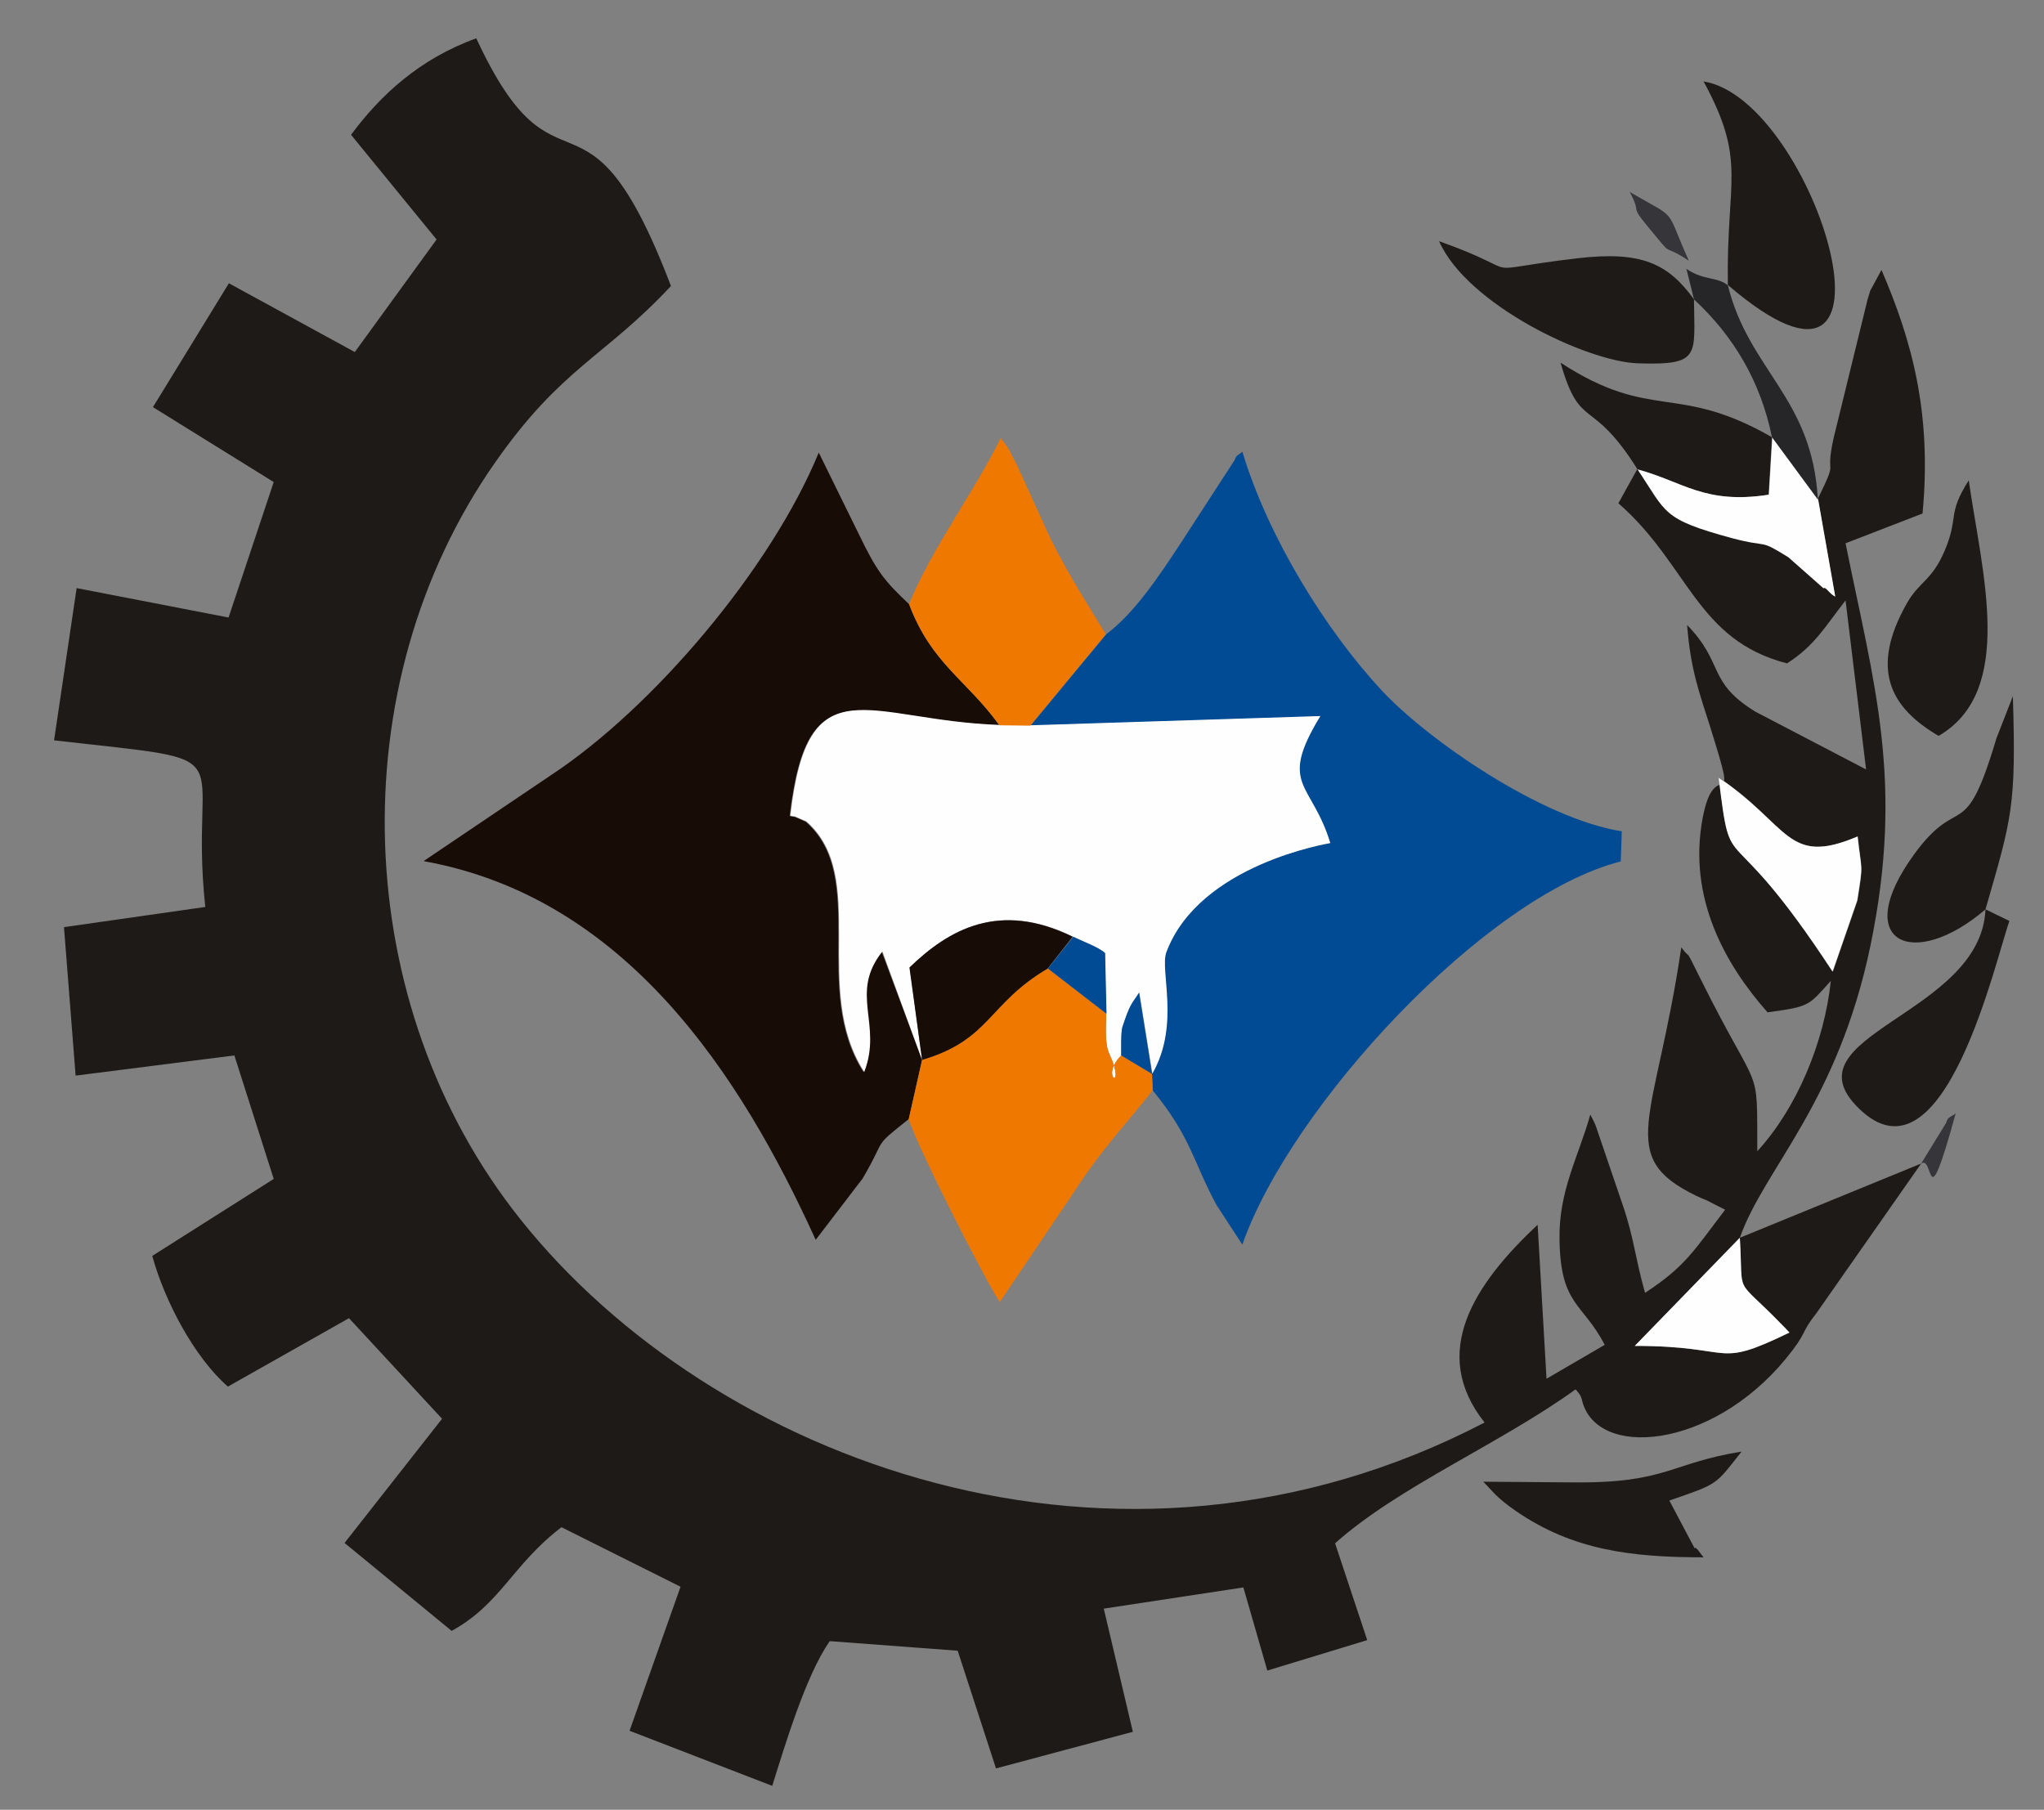
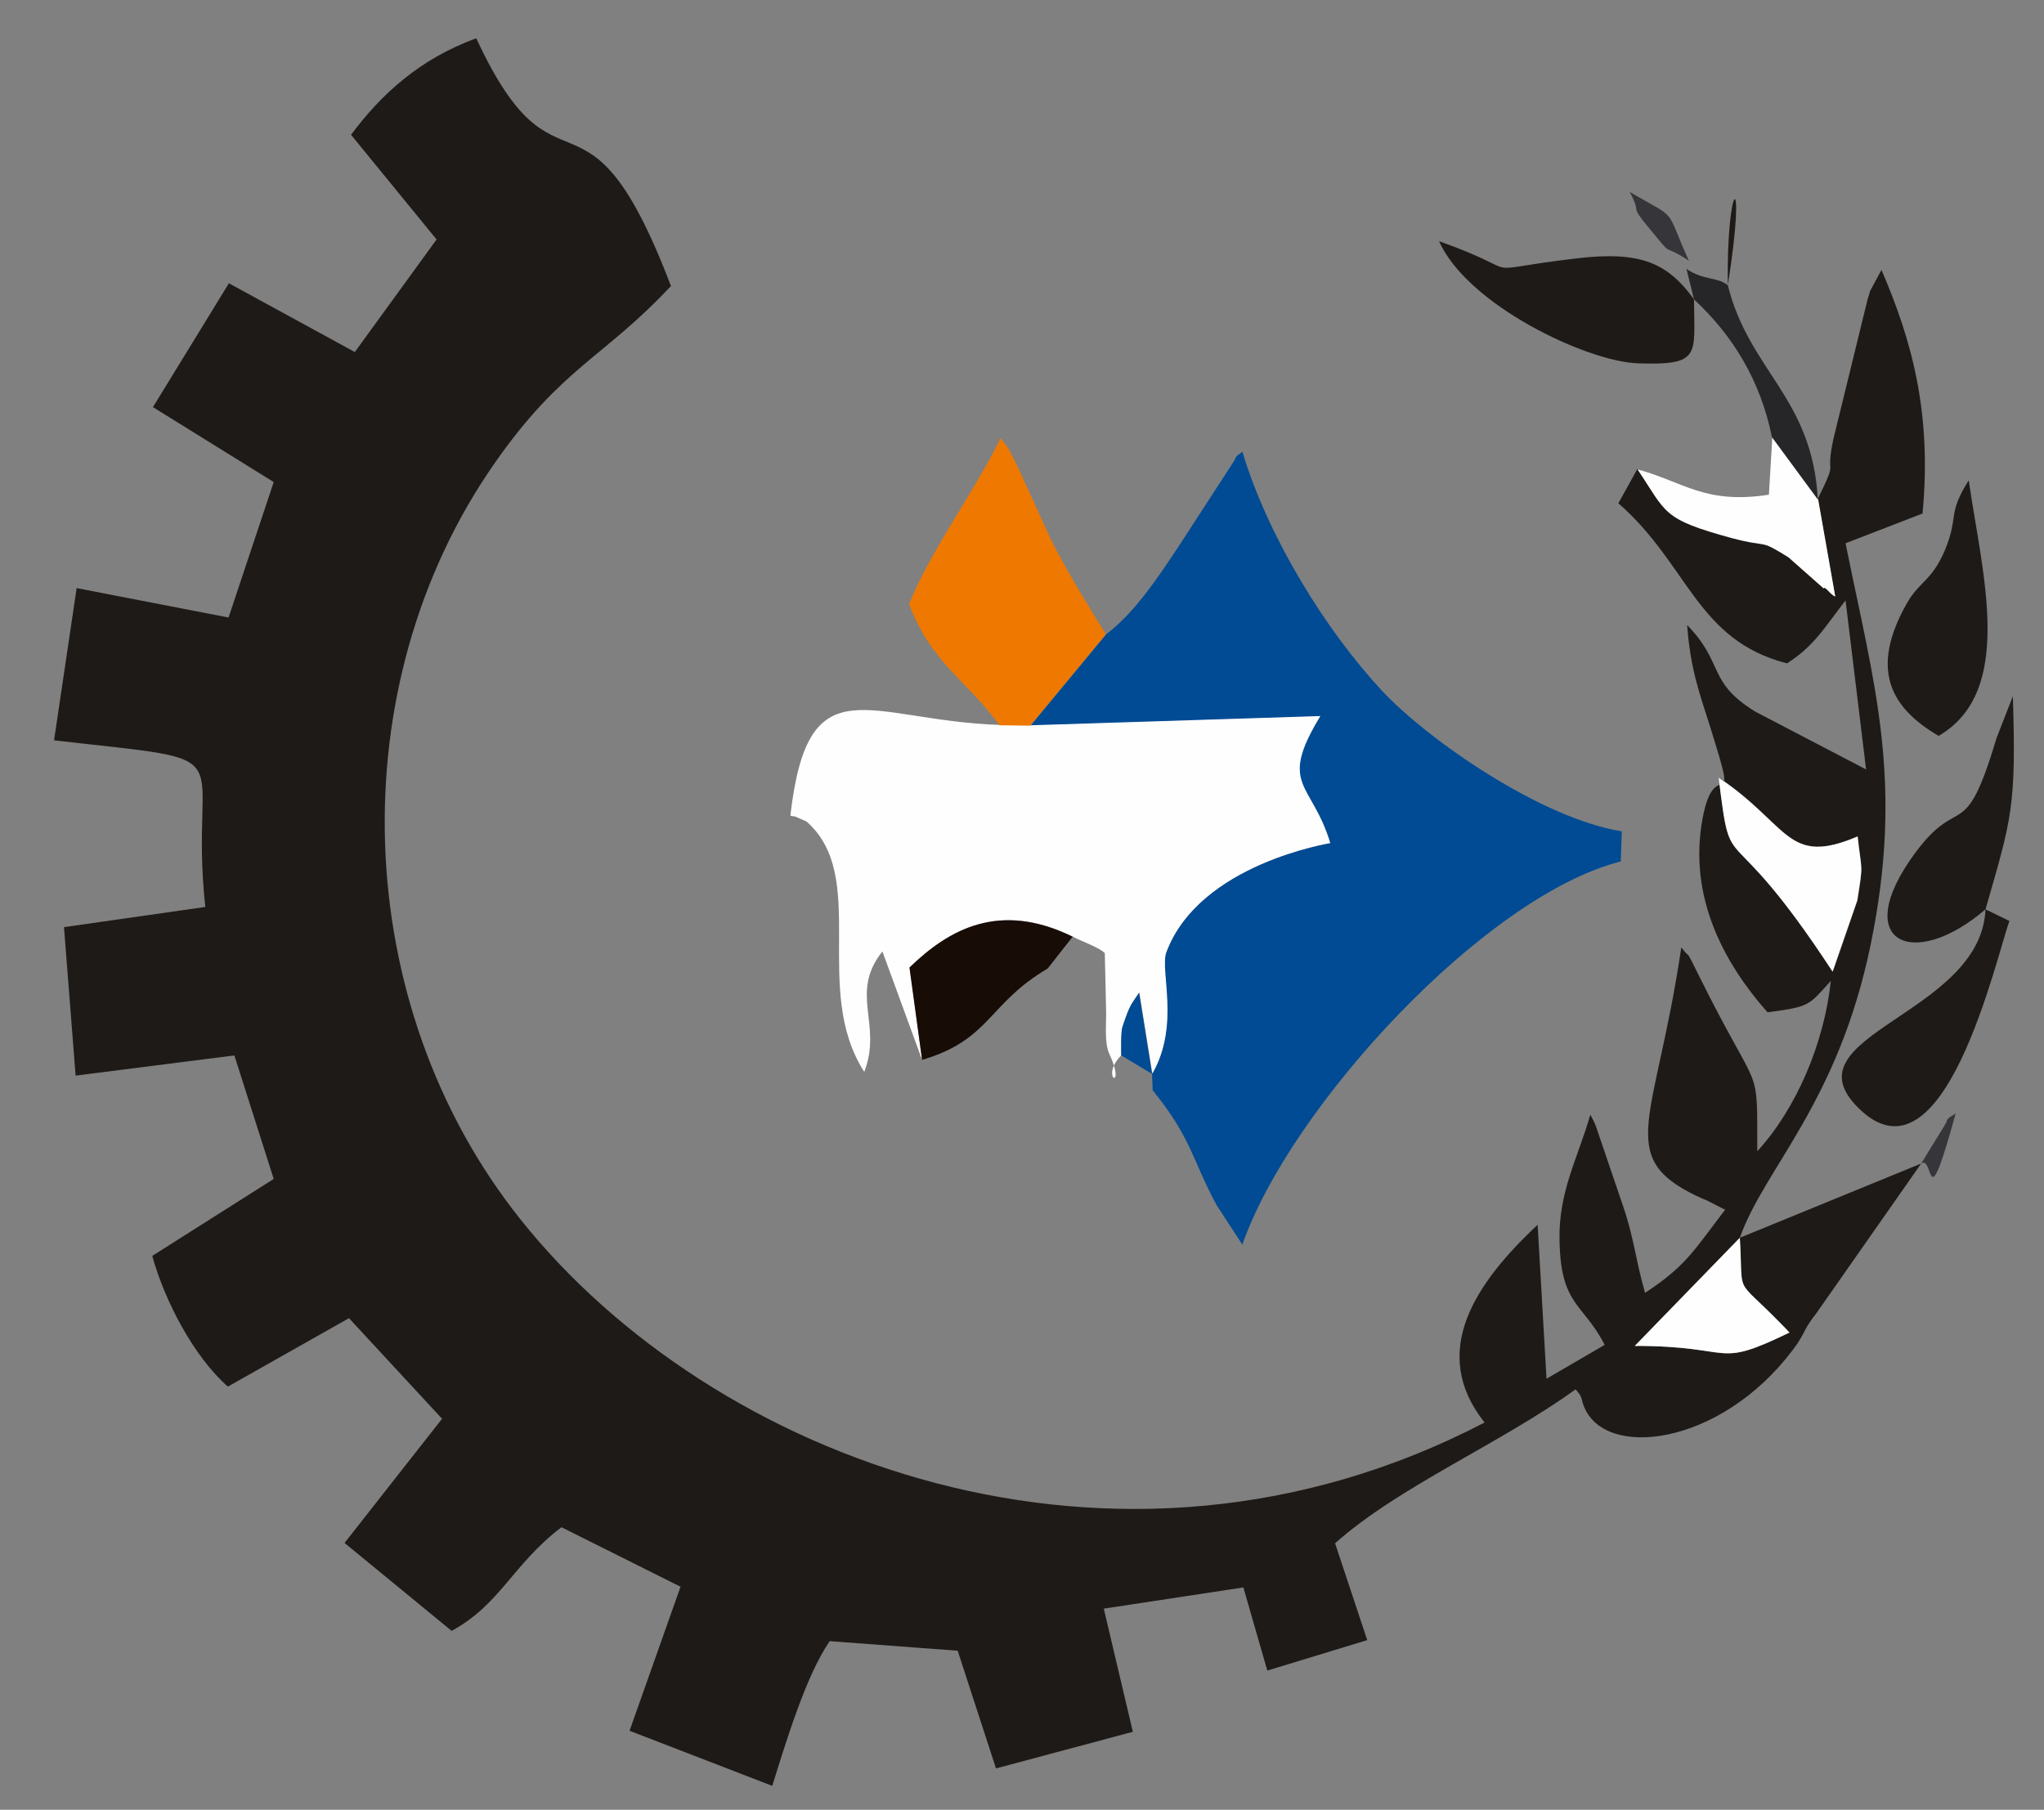
<svg xmlns="http://www.w3.org/2000/svg" version="1.1" id="Layer_1" x="0px" y="0px" viewBox="0 0 597.4 529" style="enable-background:new 0 0 597.4 529;" xml:space="preserve">
  <rect x="0" y="0" width="597.4" height="529" fill="#808080" stroke="none" />
  <style type="text/css">
	.st0{fill-rule:evenodd;clip-rule:evenodd;fill:#FFFFFF;}
	.st1{fill-rule:evenodd;clip-rule:evenodd;fill:#312873;}
	.st2{fill-rule:evenodd;clip-rule:evenodd;fill:#1E1A17;}
	.st3{fill-rule:evenodd;clip-rule:evenodd;fill:#180C07;}
	.st4{fill-rule:evenodd;clip-rule:evenodd;fill:#004B94;}
	.st5{fill-rule:evenodd;clip-rule:evenodd;fill:#FEFEFE;}
	.st6{fill-rule:evenodd;clip-rule:evenodd;fill:#EF7800;}
	.st7{fill-rule:evenodd;clip-rule:evenodd;fill:#262629;}
	.st8{fill-rule:evenodd;clip-rule:evenodd;fill:#36363A;}
	.st9{fill-rule:evenodd;clip-rule:evenodd;}
</style>
  <path class="st2" d="M561.5,340.1l-53,21.7c7.1-20.2,28.6-39.2,38.2-85.5c9.9-48,1-76.3-7.3-117.5l22.5-8.7c2.8-29.7-3.3-51-12-71.2  l-3.3,6.1c-0.2,0.9-0.8,2.4-1,3.5l-9.7,39.6c-2.7,12.3,1.7,4.8-4.6,17.7l5,28.4c-1.5-0.7-2.9-3.2-3.4-2.4l-10.2-9.1  c-9-5.7-5.2-2.6-16.5-5.6c-20.6-5.5-19-7.3-27.6-20.1l-5.6,10.1c20.6,18,22.8,40,49.3,46.8c8.1-5.2,11-10.6,17.1-18.4l6,49.4  L513,208c-14.2-8.8-8.9-14-19.9-25.3c1,13.2,3.6,19.8,6.9,30.3c8.5,27.3,1.2,6.7-2.4,26.3c-4.3,23.3,6.7,42.7,19,56.6  c12.5-1.7,11.9-1.9,18.5-9.2c-1.9,18-10,37.3-21.5,49.8c-0.1-26.8,1.1-14.8-16.7-50.6c-5.1-10.3-2.3-4.6-5.5-9  c-7.5,50.7-19.4,61.1,4.3,72.6c0.8,0.4,2.2,1,3,1.3l5.5,2.8c-9.1,11.9-11.5,16.5-23.4,24.3c-2.9-10.2-3.2-15.9-6.4-25.3l-8-23.5  c-0.3-0.8-1-2.2-1.6-3.3c-3.5,12.4-9.3,22.4-9,36.6c0.3,19.3,6.8,18.3,13.2,30.7l-17,9.9l-2.6-45c-18.6,17.4-31.7,37.4-15.5,57.8  C326,472,208,426.6,152.1,356.4c-50-62.7-53-156.1-7.4-221.2c19.5-27.9,31.9-30.7,51.4-51.6c-25-65.6-33-20.9-56.9-72.4  c-16.6,6-28,16.6-36.6,28.2l25,30.6l-23.9,32.9L66.9,82.8l-22.2,36.2L80,140.9l-13.2,39.6l-44.4-8.6l-6.6,44.5  c58.3,6.7,39.1,1,44.2,48.7l-41.3,5.9l3.4,43.4l46.4-5.9L80,344.6l-35.5,22.5c3.7,13.4,12.3,29.6,22.1,38.2l35.4-20l27.2,29.4  L100.7,451l31.3,25.7c14.3-7.8,17.8-19.4,32.1-30.3l34.8,17.4l-14.9,42.1l41.7,16.1c3.9-12.4,9.8-32.2,16.8-42.3l37.4,2.8l11.2,34.4  l40-10.7l-8.5-36l40.8-6.2l7,24.3l29.2-8.9l-9.4-28.3c18.6-16.6,48.3-29.1,70.3-45c0.7,0.9,1.4,1.4,1.8,2.9  c3.9,17.6,37.7,14.8,59.6-11.8c6.5-7.9,4.2-7.3,8.8-13.1L561.5,340.1z M502.4,227.3c20.8,14,19.9,26,40.6,17.2  c1.1,10.8,1.7,7.3-0.1,18.7l-7.2,20.8C504,235.6,506.2,258.9,502.4,227.3z M508.5,361.8c1,17.8-2,10.8,12.1,25.2  c0.5,0.5,1.6,1.7,2.4,2.5c-22.3,10.8-15.2,3.9-45.2,3.9L508.5,361.8z" />
-   <path class="st3" d="M265.6,327.1l3.9-17.3l-11.8-31.6c-9.8,12.3,0.1,21.2-5.3,35.2c-15.6-24.2,1.6-57-16.9-73.2l-3.2-1.4  c-0.2-0.1-1-0.1-1.5-0.3c5.2-45.2,22.4-27.8,61.3-26.5c-9.7-13.4-19.9-18-26.4-35.4c-7.3-6.9-9.4-9.5-14.8-20.7l-11.6-23.6  c-14,34-48.4,74.6-78.3,94.3l-37.2,25.1c59,10.6,92.6,62.3,114.6,110.7l13.7-17.9C259.5,331.9,254.7,335.8,265.6,327.1" />
  <path class="st4" d="M323.3,185.4l-22.1,26.7l84.6-2.7c-12.5,20.5-2.5,19.2,2.9,37.1c-0.1,0-38.2,6-47.9,31.9  c-2,5.3,4.1,21.3-4.1,35.5l0.2,4.8c11.4,14,11.6,20.5,18.7,33.6l7.5,11.5c14.1-40.4,71-102,110.6-112l0.3-8.8  c-23.7-3.8-56.7-26.8-70-41c-16.5-17.7-33.4-45-40.9-70c-0.7,0.8-1.9,1-2.2,2.4l-15.7,24.2C338.8,168.3,331.7,179.1,323.3,185.4" />
  <path class="st5" d="M269.5,309.8l-3.6-27c11.4-11.1,26.1-19.6,47.7-9c2.1,1.2,7.7,3.1,9.3,4.8l0.4,17.7c0,3.5-0.5,8.6,0.9,11.7  c5.3,11.3-3.1,7.2,3.5,0.5c0-2.6-0.1-6.6,0.4-8.3c2.2-6.9,2.6-6.6,4.9-10.1l3.8,23.7c8.2-14.3,2.1-30.2,4.1-35.5  c9.7-25.9,47.9-31.8,47.9-31.9c-5.4-17.9-15.4-16.6-2.9-37.1l-84.6,2.7l-9-0.1c-38.8-1.3-56.1-18.7-61.3,26.5  c0.5,0.2,1.3,0.2,1.5,0.3l3.2,1.4c18.5,16.2,1.3,49,16.9,73.2c5.4-14-4.5-22.9,5.3-35.2L269.5,309.8z" />
-   <path class="st6" d="M269.5,309.8l-3.9,17.3c2.1,7.3,21.7,46,26.6,53.5l21.6-32c8.4-13,14.9-19.5,23.1-29.9l-0.2-4.8l-9-5.4  c-6.6,6.6,1.8,10.8-3.5-0.5c-1.4-3.1-0.9-8.2-0.9-11.7l-17.1-13.2C288.7,293.4,289.5,303.9,269.5,309.8" />
  <path class="st6" d="M265.7,176.6c6.6,17.4,16.7,22,26.4,35.4l9,0.1l22.1-26.7c-5.8-9.5-10.8-17.3-16.2-28l-9.7-21.3  c-3.8-7.5-2.3-4.4-4.8-8.1C284.8,143.7,271.9,161,265.7,176.6" />
  <path class="st2" d="M495.1,87.5c-7.6-10.5-15.4-14.2-34.1-12c-32.3,3.8-12.4,5-40.4-5c8.2,18.6,43.2,35.2,58.1,35.7  C497.3,106.8,495.2,103.9,495.1,87.5" />
-   <path class="st2" d="M505,83.3c56.3,48.3,25.8-54.2-7.1-59.5C510.7,47.3,504.5,52.5,505,83.3" />
+   <path class="st2" d="M505,83.3C510.7,47.3,504.5,52.5,505,83.3" />
  <path class="st2" d="M566.6,215.1c22.5-13.1,12.7-47.6,8.8-74.7c-6.4,10.1-2.8,10.5-7,20.5c-3.8,8.9-7.3,8.9-11,15.3  C546.3,195.7,552.6,206.9,566.6,215.1" />
  <path class="st2" d="M580.3,265.8c-1.3,30.9-58.8,36.8-37.1,58.1c25,24.7,40.3-44.5,44.1-54.7L580.3,265.8z" />
-   <path class="st2" d="M478.6,137.2c13.3,3.6,19.6,10.3,38.3,7.4l1-16.8c-27.9-16-35.1-4.4-61.8-21.8  C461.9,126.3,465,115.5,478.6,137.2" />
  <path class="st2" d="M580.3,265.8c7.7-26.7,9-30,8-62.3l-4.8,12.3c-9.4,31.6-10.6,15.6-23.9,33.7  C540.5,275.6,559.2,283.9,580.3,265.8" />
-   <path class="st2" d="M460.4,433.3l-26.9-0.2c3,3,3.7,4.5,9.6,8.6c16.6,11.4,33.6,13.5,54.8,13.5c-0.8-0.9-2.3-3.4-2.6-2.6l-7.4-14  c14.5-5,13.3-4.4,21.1-14.3C488.4,427.6,487.1,433.5,460.4,433.3" />
  <path class="st3" d="M269.5,309.8c20-5.9,19.2-16.4,36.7-26.7l7.3-9.3c-21.5-10.5-36.2-2.1-47.7,9L269.5,309.8z" />
  <path class="st5" d="M542.9,244.5c-20.7,8.8-19.8-3.2-40.6-17.2c3.9,31.5,1.6,8.3,33.3,56.7l7.2-20.8  C544.6,251.8,544.1,255.3,542.9,244.5" />
  <path class="st5" d="M478.6,137.2c8.6,12.8,7,14.5,27.6,20.1c11.3,3,7.5,0,16.5,5.6L533,172c0.4-0.8,1.8,1.7,3.4,2.4l-5-28.4  l-13.4-18.2l-1,16.8C498.2,147.5,492,140.8,478.6,137.2" />
  <path class="st5" d="M508.5,361.8l-30.7,31.6c30,0,22.9,6.9,45.2-3.9c-0.8-0.9-1.9-2-2.4-2.5C506.6,372.6,509.6,379.7,508.5,361.8" />
  <path class="st7" d="M495.1,87.5c11.4,10.6,19.4,23.7,22.8,40.3l13.4,18.2c-1.6-29.8-20.1-37.6-26.3-62.6c-3.2-2.6-6.9-1.3-12.1-4.8  L495.1,87.5z" />
-   <path class="st4" d="M306.3,283.1l17.1,13.2l-0.4-17.7c-1.7-1.7-7.2-3.7-9.3-4.8L306.3,283.1z" />
  <path class="st4" d="M327.7,308.5l9,5.4l-3.8-23.7c-2.3,3.5-2.6,3.2-4.9,10.1C327.6,301.9,327.7,305.9,327.7,308.5" />
  <path class="st8" d="M493.6,76.2c-7.3-16.2-2.7-11.6-17.3-20.1c3.7,6.8-0.2,3.5,5.2,10C490,76.4,484.7,70.4,493.6,76.2" />
  <path class="st8" d="M561.5,340.1c3.9-2.6,1.2,17.7,10.1-14.7c-0.9,0.9-2.4,0.9-2.8,2.8L561.5,340.1z" />
</svg>